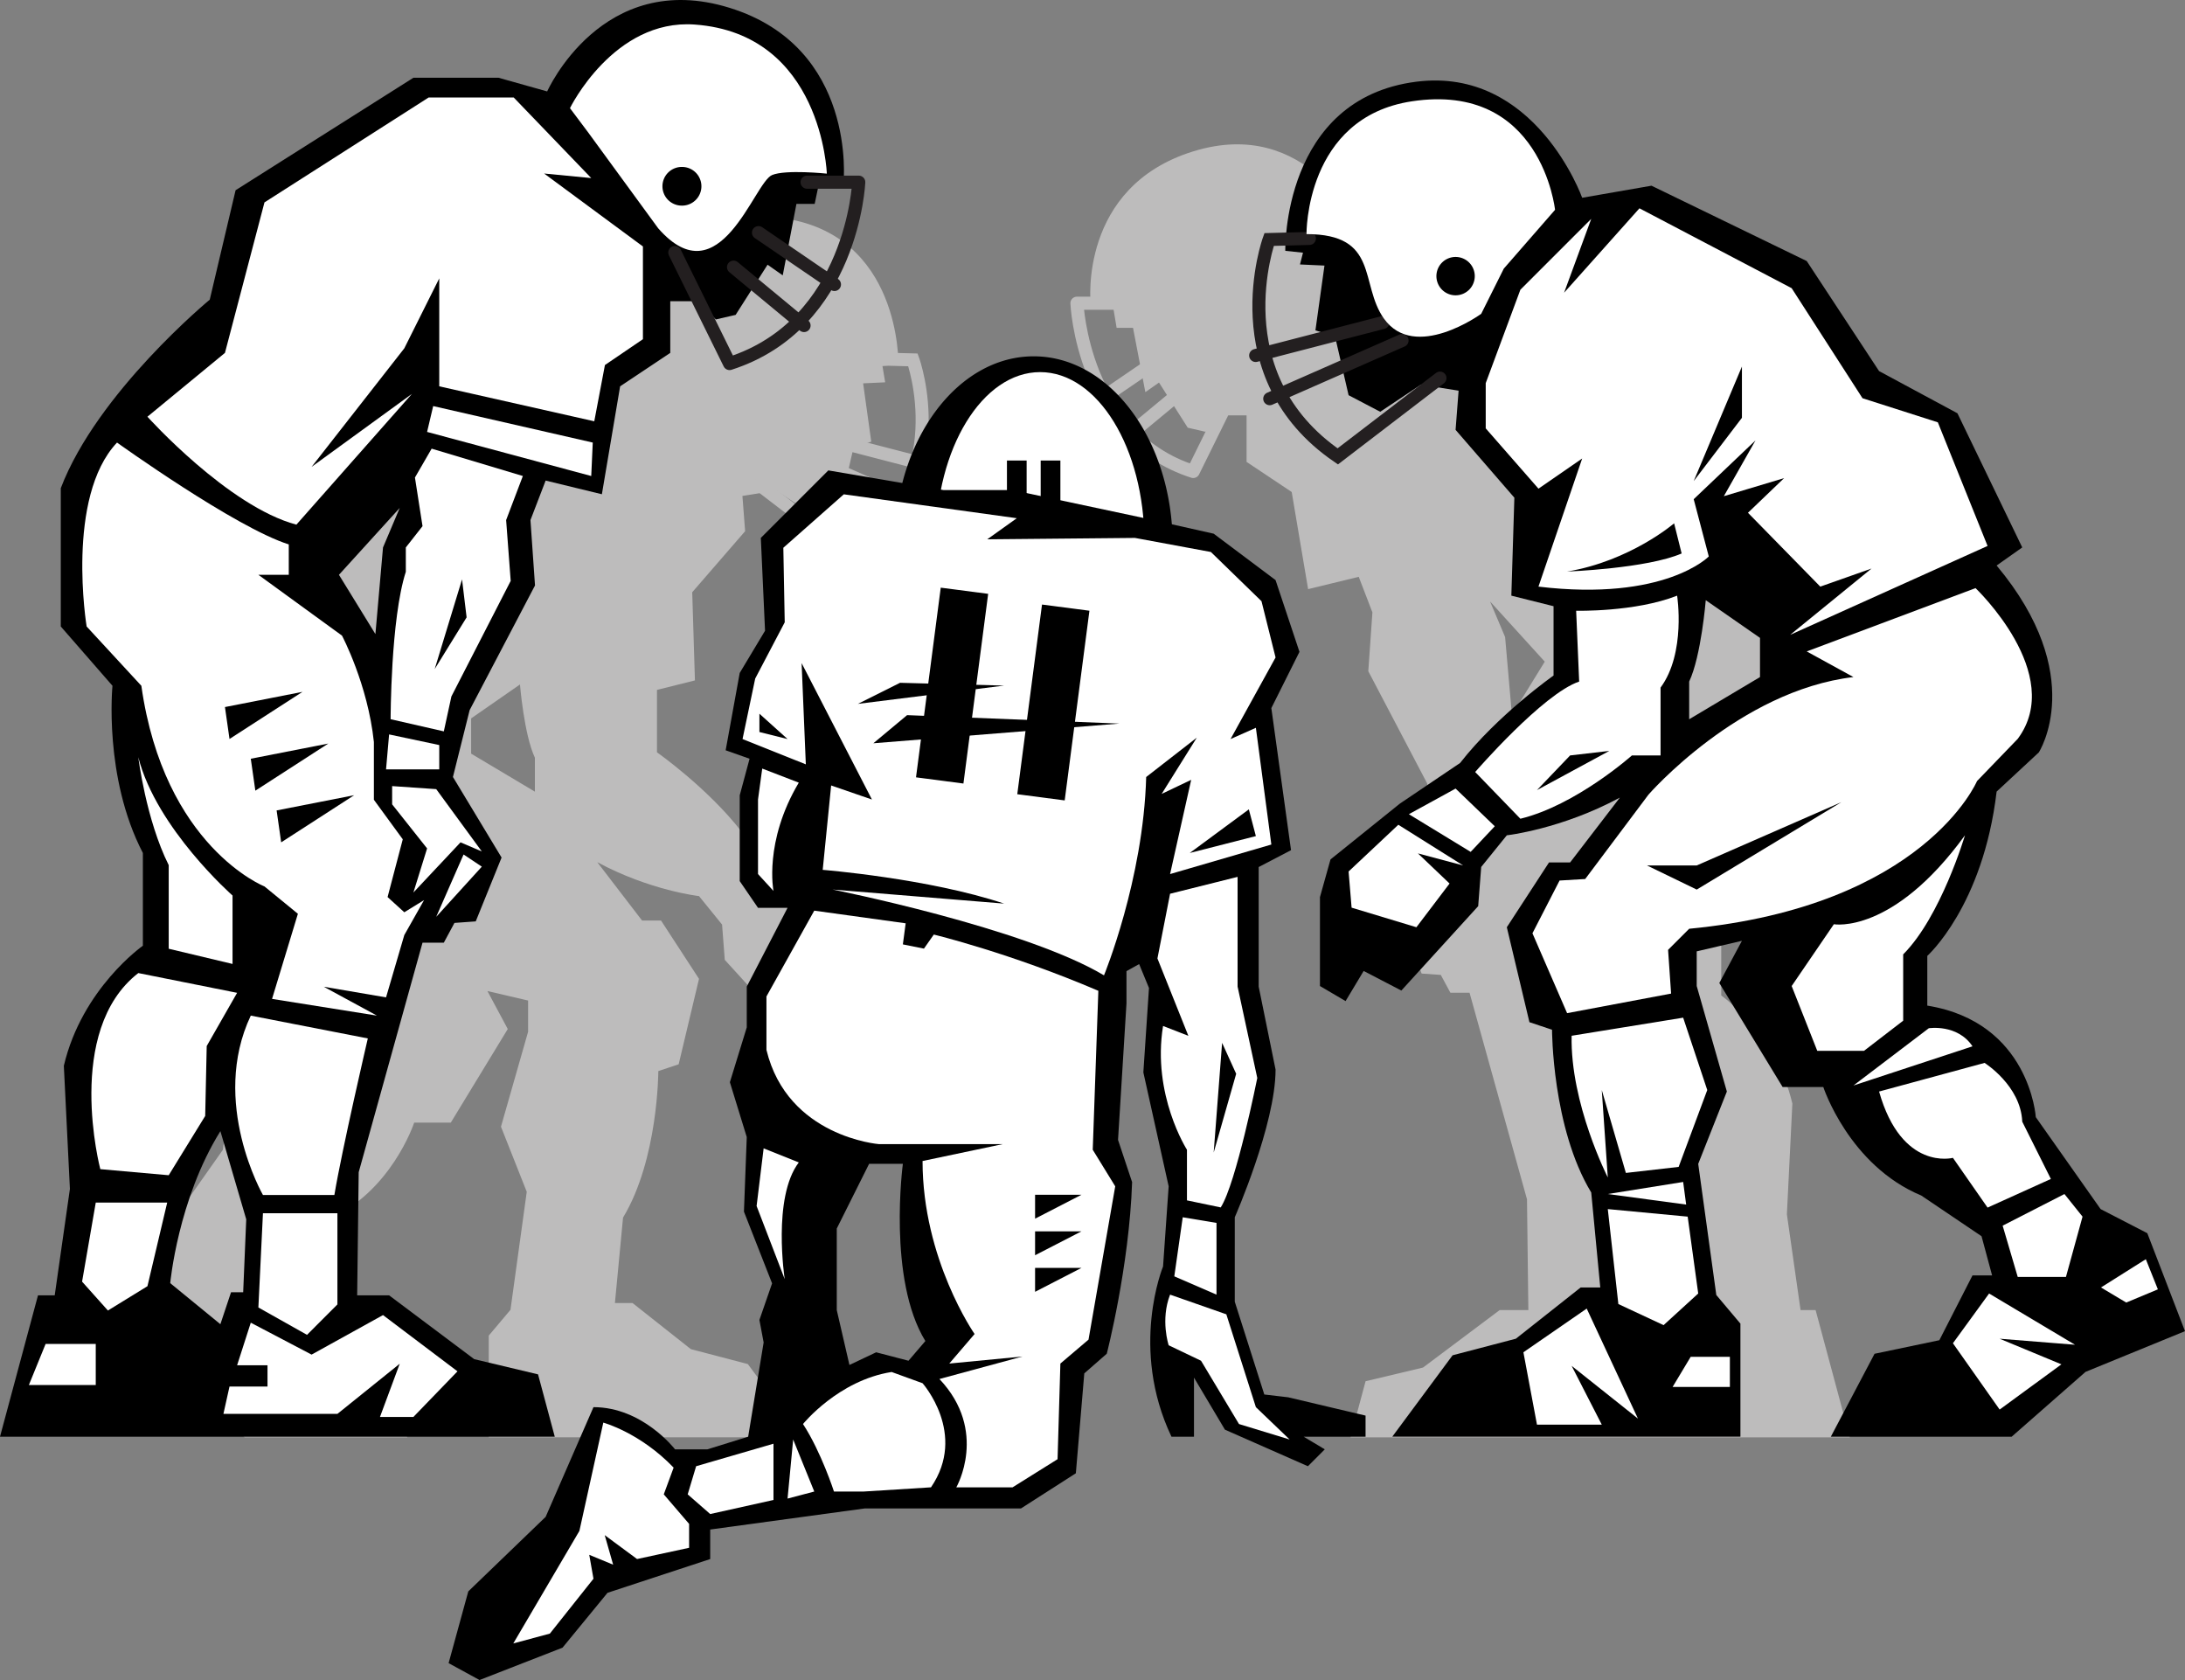
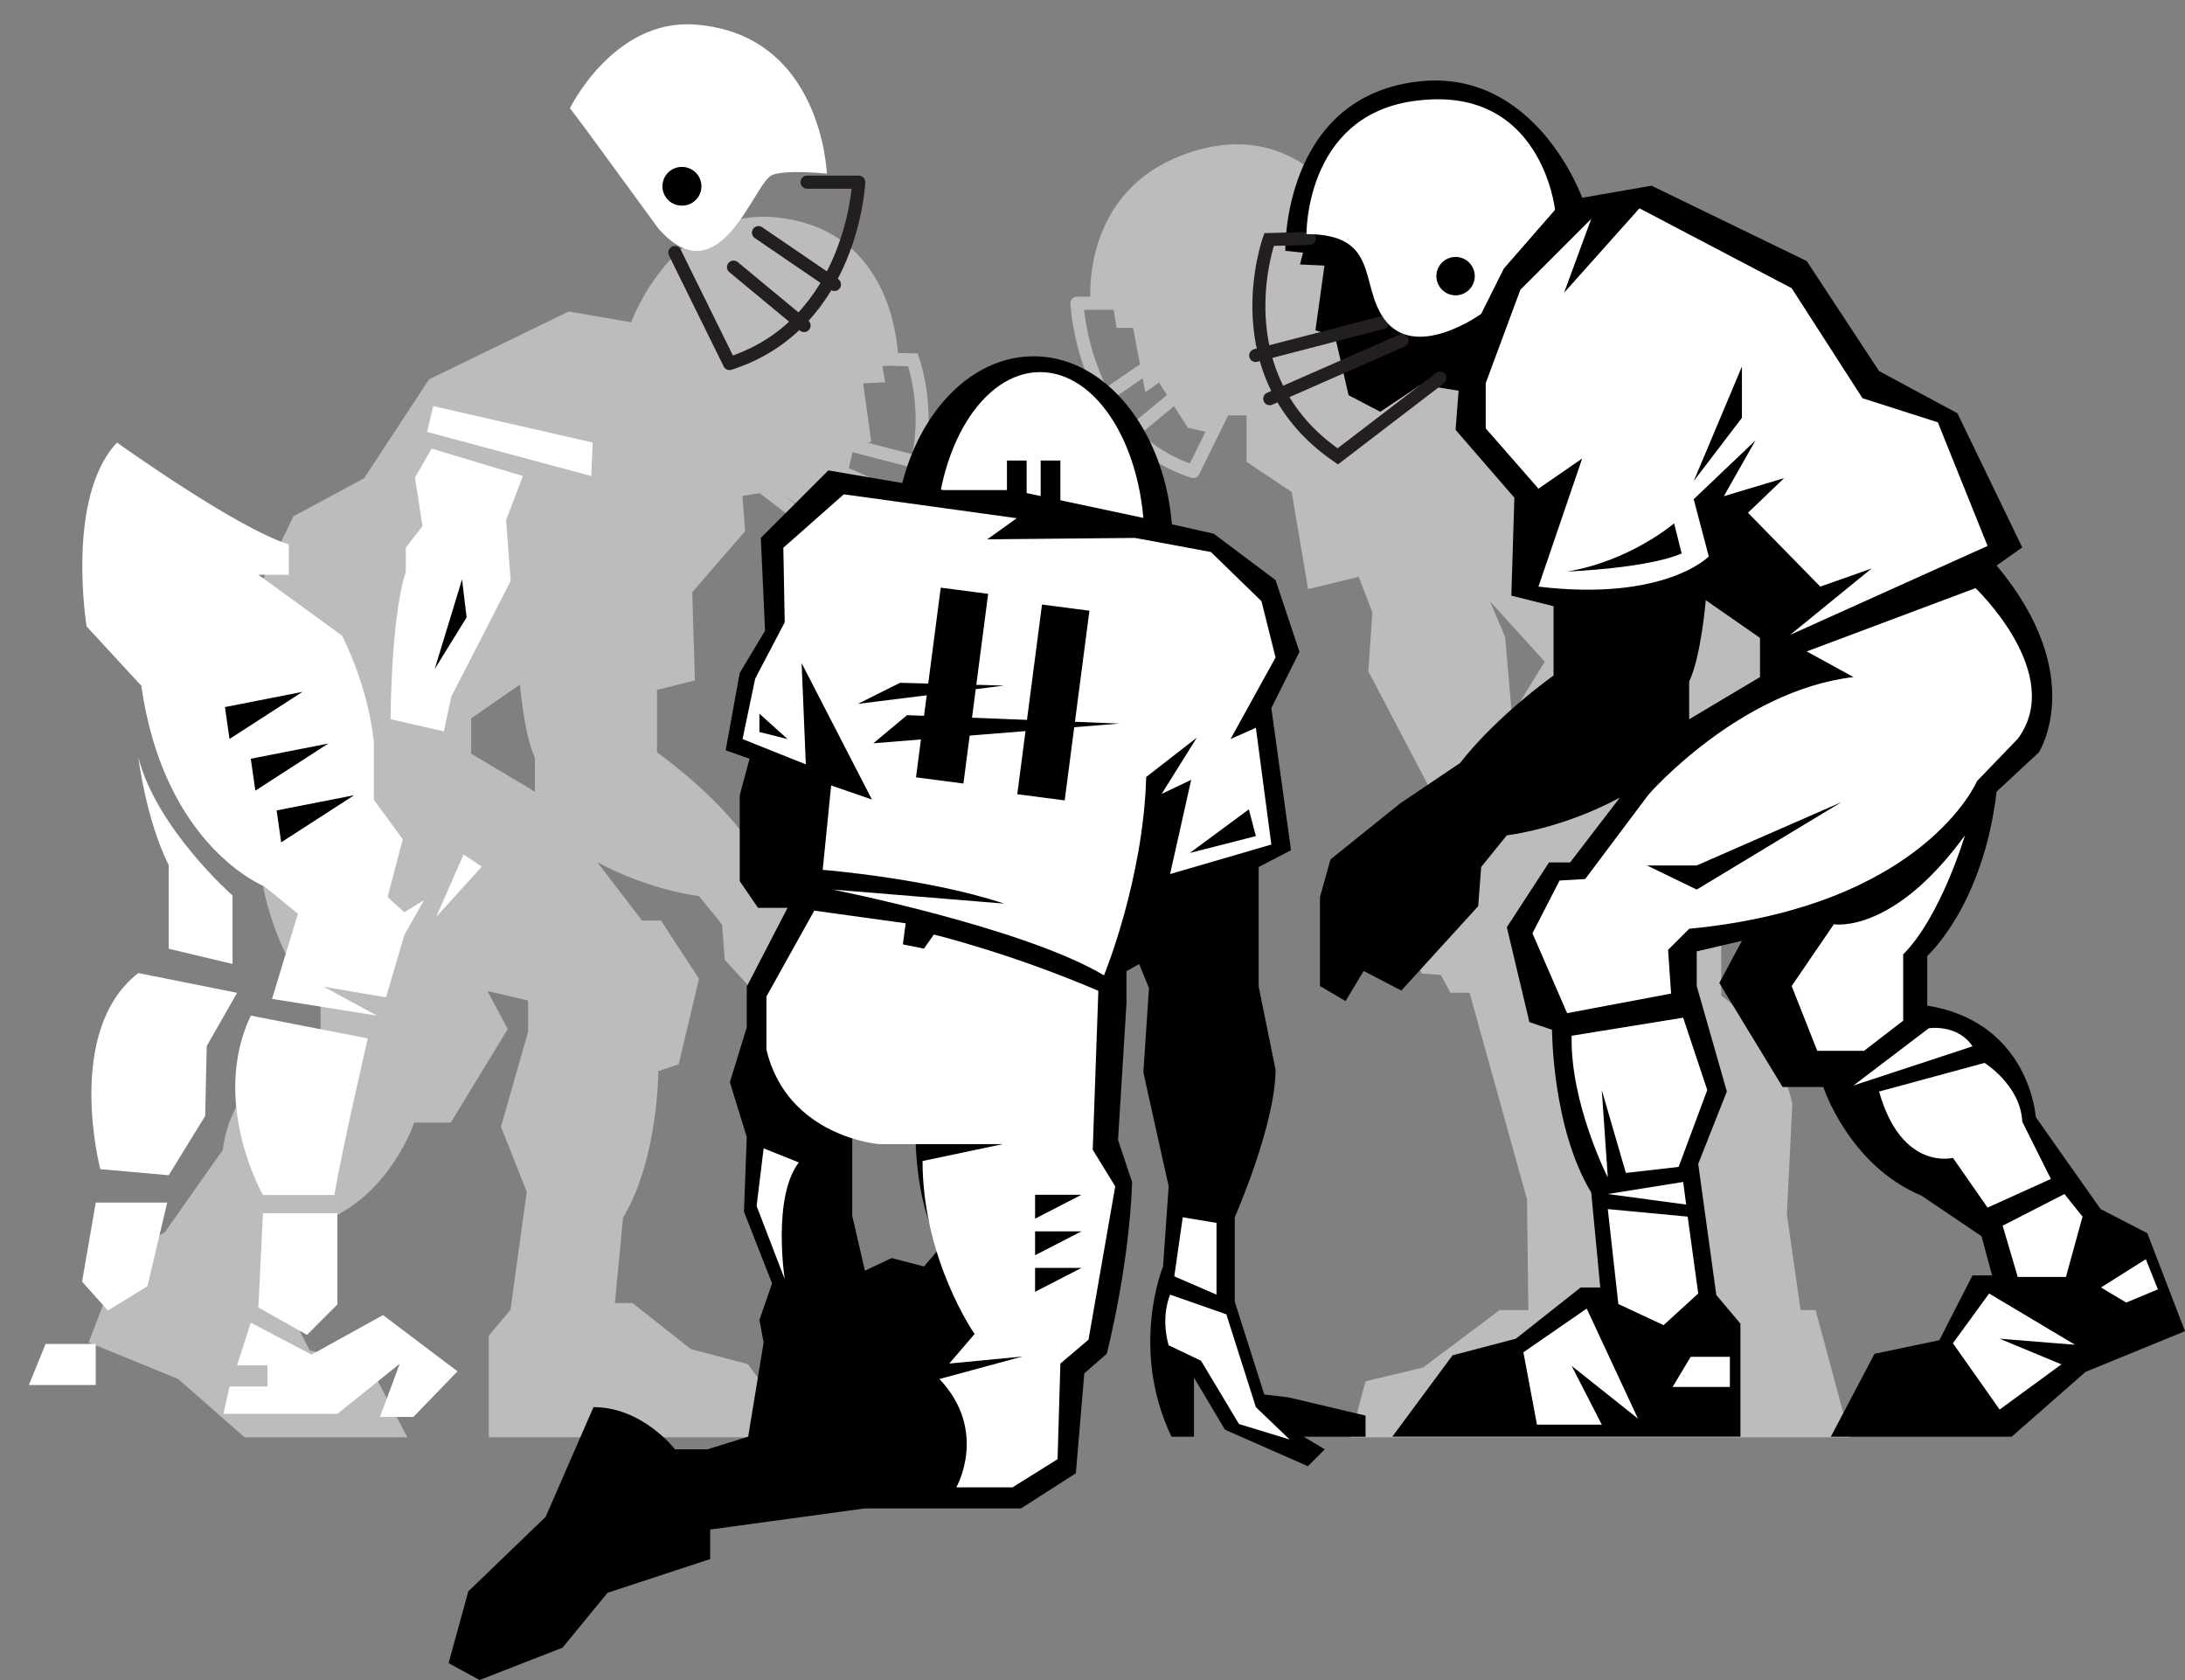
<svg xmlns="http://www.w3.org/2000/svg" width="539.992" height="415.151">
  <rect width="100%" height="100%" fill="#808080" stroke="none" />
  <path fill="#bdbcbc" d="M269.531 74.928h5.41l1.016 6.086h4.055l3.043 15.887 3.379-2.367 7.101 11.156 4.395 1.016 4.054-4.059h6.086v11.496l11.157 7.438 4.054 24 12.512-3.043 3.379 8.789-1.016 14.539 14.54 27.719 3.718 14.875-10.82 17.918 5.75 14.199 4.73.336 2.367 4.398h4.735l14.199 51.047.336 27.383h-7.098l-18.933 14.195-14.2 3.383-3.718 13.86h123.394l-8.453-31.438h-3.719l-3.379-23.668 1.352-27.379c-4.059-17.242-17.578-26.707-17.578-26.707v-20.621c8.789-16.906 6.758-37.188 6.758-37.188l11.496-13.187v-30.762c-8.113-21.297-33.13-41.918-33.13-41.918l-5.75-24.34-39.55-25.02H346.27l-10.817 3.044s-12.172-27.383-40.566-18.59c-28.399 8.79-25.356 37.523-25.356 37.523zm132.86 231.907 5.746-19.606c9.465 15.211 11.156 33.805 11.156 33.805l-11.156 9.129-2.367-7.098h-2.704zm-34.145-158.211 13.52 14.875-8.114 13.183-1.687-19.27-3.719-8.788" />
  <path fill="none" stroke="#bdbcbc" stroke-linecap="round" stroke-linejoin="round" stroke-width="3.242" d="M277.645 74.928h-11.493s1.352 32.793 28.735 41.579l12.168-24.676" />
  <path fill="none" stroke="#bdbcbc" stroke-linecap="round" stroke-width="3.242" d="m278.32 108.057 21.637-17.918m-28.398 8.789 21.3-14.535" />
  <path fill="#bdbcbc" d="m21.91 331.714 22.121 9.05 16.426 14.414h40.227l-9.723-18.437-14.414-3.016-7.375-14.414h-4.356l2.344-8.715 13.41-9.05c16.09-6.703 21.79-24.133 21.79-24.133h9.046l14.082-23.13-5.027-9.386 10.055 2.348v7.707l-6.707 23.465 6.37 16.09-4.023 29.164-5.363 6.367v25.14h77.434l-13.41-18.101-14.079-3.688-14.414-11.394h-4.355l2.008-21.117c8.718-14.414 8.718-36.203 8.718-36.203l5.028-1.676 5.027-21.117-9.387-14.414h-4.691l-11.063-14.415c13.075 7.04 25.141 8.38 25.141 8.38l5.7 7.038.667 8.72 17.098 18.769 8.379-4.36 4.023 6.707 5.7-3.355v-19.777l-2.348-8.38-15.418-12.402-13.41-9.047c-8.38-10.73-20.782-19.445-20.782-19.445v-15.418l9.383-2.344-.668-21.789 13.074-15.086-.671-8.714 8.378-1.34 9.051 6.03 7.04-3.683 3.019-13.074 4.355-1.34-2.011-14.414 5.449-.254-.672-4.02 3.937-.421s.754-32.414-29.16-36.2c-26.48-3.35-36.875 25.81-36.875 25.81l-15.418-2.68-34.523 16.757-16.09 24.473-17.434 9.383-14.414 29.832 5.7 4.023C43.363 185.902 54.426 203 54.426 203l9.383 8.715c3.015 25.476 15.421 36.535 15.421 36.535v11.062C56.437 263 55.094 284.116 55.094 284.116l-14.414 20.45-10.39 5.359zm94.528-154.192 12.066-8.379s1.004 12.403 3.687 18.102v8.379l-15.754-9.387v-8.715" />
  <path fill="none" stroke="#bdbcbc" stroke-linecap="round" stroke-width="3.215" d="m216.66 88.694 8.965.238s10.969 30.27-15.273 48.227l-22.735-17.41m37.871 4.59-29.441-12.95m32.57 3.341-28.3-7.34" />
-   <path d="M180.3 1.932c-31.554-9.765-45.073 20.66-45.073 20.66l-12.02-3.378h-21.039L58.223 47.007l-6.387 27.046s-27.797 22.915-36.813 46.579v34.18l12.774 14.652s-2.254 22.535 7.512 41.316v22.914s-15.024 10.516-19.532 29.672l1.5 30.426-3.754 26.297H9.391L0 355.022h137.102l-4.13-15.402-15.777-3.758-21.035-15.773h-7.89l.378-30.426 15.774-56.719h5.262l2.629-4.883 5.257-.379 6.387-15.773-12.02-19.91 4.13-16.528 16.152-30.8-1.125-16.153 3.754-9.765 13.898 3.379 4.508-26.668 12.394-8.262V74.428h6.762l4.508 4.508 4.883-1.125 7.89-12.398 3.754 2.629 3.383-17.653h4.508l1.125-5.37h6.012s3.379-33.321-28.172-43.087zM60.099 319.335h-3.004l-2.63 7.89-12.394-10.144s1.88-20.66 12.395-37.563l6.387 21.79zM94.656 135.28l-1.879 21.41-9.011-14.648 15.023-16.528-4.133 9.766" />
  <path fill="none" stroke="#231f20" stroke-linecap="round" stroke-linejoin="round" stroke-width="3.242" d="M199.457 45.018h12.77s-1.5 35.047-31.926 44.813l-13.524-27.422" />
  <path fill="#fff" d="M204.34 42.905s-10.16-1.059-13.531.348c-4.508 1.875-12.864 30.586-28.13 13.18l-17.312-23.696-4.508-6.012S151.664 4.64 171.66 6.065c31.55 2.254 32.68 36.84 32.68 36.84" />
  <path d="M168.563 50.811a4.78 4.78 0 1 1 0-9.559 4.78 4.78 0 1 1 0 9.56" />
  <path fill="none" stroke="#231f20" stroke-linecap="round" stroke-width="3.242" d="m198.707 80.44-17.422-14.426m24.934 4.282L187.453 57.49" />
  <path fill="#fff" d="m105.55 106.733 40.567 10.895.375-8.266-39.437-9.016-1.504 6.387" />
-   <path fill="#fff" d="m108.555 95.464 38.312 8.64 2.633-13.898 9.39-6.387V60.905l-24.417-18.027 11.644 1.125-19.156-19.907h-21.035L65.359 50.014l-9.765 37.188-19.157 15.773s19.907 22.164 36.81 26.672l28.546-32.304-24.79 18.03 22.915-29.3 8.637-17.277v26.668" />
  <path fill="#fff" d="m106.676 110.866 22.539 6.762-4.133 10.89 1.129 15.028-14.652 28.547-1.875 8.636-13.149-3.004s0-24.789 3.758-36.433v-6.012l4.129-5.258-1.875-12.02 4.129-7.136" />
  <path d="m114.188 143.167-6.758 22.164 7.886-12.774zm0 0" />
  <path fill="#fff" d="M28.922 109.362s29.3 21.035 42.445 25.168v7.512h-7.512l20.66 15.023s6.387 12.02 7.887 26.297v14.27l7.137 9.77-3.754 14.273 4.133 3.757 4.883-3.007-4.883 8.64-4.512 15.399-15.398-2.63 13.148 7.137-25.922-4.132 6.387-21.032-8.262-6.761s-24.793-9.766-30.425-49.582L21.41 154.81s-5.258-31.926 7.512-45.449" />
  <path d="m56.719 182.608-1.125-7.887 19.156-3.757zm6.386 12.774-1.128-7.891 19.16-3.754zm6.383 12.769-1.125-7.887 19.157-3.757zm0 0" />
-   <path fill="#fff" d="m96.16 181.483 12.395 2.629v6.008H95.406l.754-8.637m.75 12.77 10.895.75 11.27 15.402-5.262-2.254-11.645 12.395 3.383-10.891-8.64-10.895v-4.507" />
  <path fill="#fff" d="m114.566 211.155-6.761 15.402 11.27-12.394zm-23.664 45.453s-6.386 27.418-8.265 38.688H64.984s-13.148-22.914-3.007-44.325l28.925 5.637m-25.918 43.195h18.403v22.536l-7.512 7.515-12.02-6.761 1.13-23.29" />
  <path fill="#fff" d="m61.977 326.85 15.027 7.887 17.652-9.766 18.406 13.899-10.894 11.27h-8.262l4.883-13.15-15.402 12.395H55.215l1.504-6.761h9.39v-5.258h-7.511l3.379-10.516m-50.707 5.258h12.394v10.14H7.137l4.133-10.14m9.015-15.402 6.383 7.136 9.77-6.007 4.882-20.66H23.664l-3.379 19.53m4.505-27.796s-9.013-34.18 9.39-48.453l24.418 4.883-7.512 13.148-.375 17.277-9.016 14.649-16.906-1.504m9.391-101.793s1.879 15.402 7.515 26.668v20.66l15.774 3.758v-16.906s-18.782-16.524-23.29-34.18" />
  <path d="m530.68 304.74-11.543-5.96-16.016-22.719s-1.492-23.465-26.816-27.562v-12.29s13.78-12.288 17.132-40.597l10.426-9.684s12.293-18.992-10.426-46.183l6.333-4.469-16.016-33.148-19.367-10.426-17.88-27.192-38.362-18.62-17.133 2.98s-11.543-32.406-40.969-28.68c-33.238 4.207-32.402 41.79-32.402 41.79l4.375.464-.743 2.906 6.051.278-2.234 16.015 4.844 1.489 3.351 14.527 7.82 4.098 10.055-6.704 9.313 1.489-.746 9.683 14.527 16.762-.746 24.207 10.43 2.606v17.136s-13.782 9.684-23.094 21.602l-14.899 10.054-17.129 13.782-2.609 9.312v21.973l6.332 3.723 4.469-7.446 9.312 4.84 18.992-20.855.747-9.684 6.332-7.824s13.41-1.488 27.933-9.309l-12.289 16.012h-5.215l-10.43 16.016 5.587 23.464 5.585 1.864s0 24.207 9.688 40.222l2.234 23.465h-4.843l-16.016 12.664-15.64 4.098-14.9 20.113h86.036v-27.937l-5.96-7.075-4.47-32.402 7.079-17.879-7.45-26.07v-8.567l11.172-2.605-5.586 10.426 15.645 25.699h10.054s6.332 19.367 24.207 26.816l14.899 10.055 2.61 9.684h-4.844l-8.192 16.015-16.015 3.352-10.801 20.488h44.691l18.25-16.015 24.582-10.059zm-95.72-137.433-17.503 10.43v-9.312c2.98-6.333 4.098-20.114 4.098-20.114l13.406 9.313v9.683" />
  <path fill="none" stroke="#231f20" stroke-linecap="round" stroke-width="3.215" d="m323.602 58.925-9.961.261s-12.184 33.637 16.968 53.59l25.262-19.344m-42.078 5.098 32.71-14.387m-36.187 3.707 31.446-8.152" />
  <path fill="#fff" d="M322.883 57.85s-.36-28.828 26.043-32.816c32.031-4.844 35.383 26.816 35.383 26.816l-12.664 14.524-5.586 11.172S349.645 89.479 342 78.702c-6.04-8.512-1.043-20.852-19.117-20.852m99.417 79.66s-10.8 11.176-42.09 7.45l10.802-31.657-10.801 7.45-13.035-14.899V94.678l8.566-23.09 17.508-17.503-6.707 18.25 18.625-20.86 37.617 19.739 17.504 27.191 18.621 5.957 12.29 30.543-48.79 21.973 20.113-16.387-12.664 4.469-17.875-18.25 8.938-8.567-14.899 4.469 7.82-13.781-15.269 14.527 3.727 14.152" />
  <path d="M387.29 141.237s19.737-.746 28.304-4.469l-1.86-7.449s-10.8 9.309-26.445 11.918m31.285-22.347 11.918-15.645V90.58Zm0 0" />
-   <path fill="#fff" d="M389.523 150.92s14.528.372 24.954-3.726c0 0 2.234 14.152-4.094 22.719v16.762h-7.078s-13.782 12.289-27.563 15.644l-11.172-11.547s16.762-19.367 25.7-22.347l-.747-17.504m-29.796 43.945 9.683 9.312-5.957 6.332-15.27-9.312 11.544-6.332m-14.153 8.941 16.016 10.055-11.172-2.98 7.82 7.449-8.195 10.8-16.016-4.84-.742-8.937 12.29-11.547" />
  <path d="m379.84 195.24 17.879-9.683-9.684 1.118zm0 0" />
  <path fill="#fff" d="m446.508 160.975 41.715-15.644s22.347 21.23 10.43 37.246l-10.06 10.43s-13.034 30.914-71.136 36.5l-5.215 5.214.746 10.801-25.699 4.84-8.566-19.738 6.703-13.035 6.332-.375 15.644-20.856s22.348-25.7 50.653-29.05l-11.547-6.333" />
  <path d="m407.027 213.862 12.293 5.961 35.754-21.602-35.754 15.641h-12.293" />
  <path fill="#fff" d="m388.406 255.948 27.563-4.469 5.957 17.88-7.074 18.995-13.04 1.489-5.957-20.485 1.489 21.602s-9.309-18.25-8.938-35.012m8.938 39.109 18.625-2.98.742 5.586zm0 3.723 19.742 1.863 2.605 18.996-8.566 7.82-11.172-5.214-2.61-23.465m88.27-92.367s-5.957 20.113-15.27 29.426v16.386l-9.683 7.45h-11.547l-6.328-16.016 10.426-15.27s14.527 2.606 32.402-21.976m-27.558 61.827 18.62-14.151s7.079-1.118 10.802 4.468l-29.422 9.684m6.332 1.489 26.07-7.075s8.938 5.586 9.313 14.523l7.074 14.153-15.645 7.078-8.562-12.293s-12.664 3.355-18.25-16.387m30.539 33.149 15.27-7.82 4.472 5.585-4.098 14.899h-11.918l-3.726-12.664m35.383 8.285 2.98 7.449-7.82 3.262-6.242-3.727 11.082-6.984m-47.672 20.765 11.543 16.387 15.27-11.172-15.27-6.332 18.625 1.489-21.23-12.66-8.938 12.288m-106.149 2.235 3.352 17.879h16.015l-7.449-14.528 16.387 13.036-12.66-27.188-15.645 10.8m41.344 1.118h9.68v7.45h-14.153l4.473-7.45" />
  <path d="M359.727 72.975a4.738 4.738 0 0 1-4.739-4.738 4.74 4.74 0 1 1 4.738 4.738m-69.91 61.735c0-25.77-15.382-46.66-34.359-46.66-18.98 0-34.363 20.89-34.363 46.66" />
  <path fill="#fff" d="M282.82 133.948c0-23.191-11.539-41.996-25.773-41.996-14.23 0-25.77 18.805-25.77 41.996" />
-   <path d="m184.898 355.022-10.078 3.125h-7.996s-7.992-10.426-20.156-10.426l-11.82 27.11-19.118 18.422-4.863 17.726 7.645 4.172 20.508-7.996 11.12-13.555 25.376-8.343v-7.297l38.23-5.215h38.582l13.555-8.688 2.086-24.68 5.558-4.863s5.563-21.55 6.258-42.402l-3.476-10.43 2.086-33.71v-7.997l3.128-1.738 2.434 5.91-1.39 20.852 6.253 28.156-1.386 19.809s-8.344 20.16 2.082 42.058h5.562v-14.601l7.649 12.863 20.503 9.035 4.172-4.172-5.215-3.125h15.293v-5.215l-19.117-4.52-5.906-.694-7.3-22.938V300.8s10.081-22.938 10.081-36.493l-4.172-20.507v-29.543l7.993-4.172-4.864-35.106 6.95-13.902-5.907-17.727-15.293-11.468-17.03-3.825-32.673-6.949h-17.031l-28.5-4.867-16.684 16.684 1.043 22.937-6.258 10.43-3.476 19.113 5.91 2.086-2.434 9.039v21.2l4.52 6.605h7.3l-10.08 19.465v10.078l-4.172 13.554 4.172 13.555-.696 18.422 6.954 17.726-3.13 9.036 1.044 5.562zm39.622-18.77-7.993-2.085-6.601 3.129-3.13-13.555v-20.16l7.993-15.988h8.344s-3.824 28.5 5.558 43.792l-4.171 4.868" />
+   <path d="m184.898 355.022-10.078 3.125h-7.996s-7.992-10.426-20.156-10.426l-11.82 27.11-19.118 18.422-4.863 17.726 7.645 4.172 20.508-7.996 11.12-13.555 25.376-8.343v-7.297l38.23-5.215h38.582l13.555-8.688 2.086-24.68 5.558-4.863s5.563-21.55 6.258-42.402l-3.476-10.43 2.086-33.71v-7.997l3.128-1.738 2.434 5.91-1.39 20.852 6.253 28.156-1.386 19.809s-8.344 20.16 2.082 42.058h5.562v-14.601l7.649 12.863 20.503 9.035 4.172-4.172-5.215-3.125h15.293v-5.215l-19.117-4.52-5.906-.694-7.3-22.938V300.8s10.081-22.938 10.081-36.493l-4.172-20.507v-29.543l7.993-4.172-4.864-35.106 6.95-13.902-5.907-17.727-15.293-11.468-17.03-3.825-32.673-6.949h-17.031l-28.5-4.867-16.684 16.684 1.043 22.937-6.258 10.43-3.476 19.113 5.91 2.086-2.434 9.039v21.2l4.52 6.605h7.3l-10.08 19.465v10.078l-4.172 13.554 4.172 13.555-.696 18.422 6.954 17.726-3.13 9.036 1.044 5.562m39.622-18.77-7.993-2.085-6.601 3.129-3.13-13.555v-20.16l7.993-15.988h8.344s-3.824 28.5 5.558 43.792l-4.171 4.868" />
  <path fill="#fff" d="m299.25 136.401-18.77-3.476-36.496.347 7.301-5.215-42.75-5.906-14.945 13.207.344 18.422-7.297 13.902-3.13 14.946 15.641 6.254-1.043-25.024 17.38 33.715-10.079-3.477-2.086 20.856s26.067 2.082 44.836 8.34l-42.402-3.477s47.27 9.387 67.082 21.203c0 0 9.73-23.636 10.426-49.008l12.511-9.73-8.687 13.902 7.297-3.476-5.215 23.285 25.027-7.297-3.824-28.848-6.258 2.782 11.125-20.16-3.476-13.903-12.512-12.164" />
  <path d="m226.379 192.089 6.113-46.871 11.719 1.527-6.113 46.875-11.72-1.531m25.028 4.171 6.114-46.87 11.718 1.527-6.113 46.875-11.719-1.532" />
  <path d="m215.832 183.67 60.824-4.867-52.48-2.086zm-3.824-9.734 36.148-4.52-25.719-.69zm0 0" />
  <path fill="#fff" d="m271.441 244.839-1.386 39.277 5.558 9.039-6.601 37.883-6.953 5.91-.696 23.633-11.12 6.953H236.34s7.992-13.902-4.172-26.766l20.508-5.558-18.074 1.738 6.253-7.3s-12.859-18.423-12.859-42.75l19.813-4.173h-30.586s-22.59-1.738-27.805-23.285v-13.207l11.816-21.203 22.59 3.129-.691 5.21 5.21 1.044 2.434-3.473s18.77 4.516 40.664 13.899" />
-   <path fill="#fff" d="m230.082 367.534-16.684 1.043h-7.296s-3.13-9.734-7.649-16.684c0 0 8.692-10.777 21.899-12.86l7.644 2.778s11.121 12.516 2.086 25.723m-34.062-11.82 5.214 12.863-6.601 1.738zm-4.864 1.043v13.902l-15.64 3.476-5.563-4.863 2.086-6.953 19.117-5.562m-42.058-5.211s9.039 2.433 17.379 11.12l-2.434 6.606 6.258 7.297v5.91l-12.86 2.778-7.996-5.907 2.086 7.301-5.906-2.437 1.043 5.91-10.777 13.558-9.036 2.43 16.336-27.805 5.907-26.761m48.312-158.145-9.035-3.476-1.043 7.648v18.418l3.824 4.172s-2.433-12.164 6.254-26.762m91.758 27.457 16.684-4.168v27.11l4.867 22.59s-5.215 26.07-9.035 31.976l-8.344-1.738v-12.512s-8.688-13.555-5.906-30.586l6.253 2.434-7.644-19.118 3.125-15.988" />
  <path d="m302.027 257.702-2.082 27.11 5.559-19.466zm0 0" />
  <path fill="#fff" d="m292.297 300.8-2.086 14.597 10.43 4.52V302.19l-8.344-1.39m-3.129 19.117 13.902 4.863 7.301 22.941 8.34 7.993-12.512-3.82-9.383-15.641-7.996-3.825s-2.086-6.257.348-12.511" />
  <path d="M267.273 295.237h-11.468v5.91zm0 9.039h-11.468v5.906zm0 9.035h-11.468v5.91zm0 0" />
  <path fill="#fff" d="m188.723 283.768-1.739 14.25 6.95 18.075s-3.125-20.16 3.476-28.848l-8.687-3.477" />
  <path d="m294.035 210.78 16.336-4.172-1.738-6.605zm-99.402-28.152-6.953-1.739v-4.52zm59.086-57.696v-11.125h-4.867v11.125h4.867m8.34 0v-11.125h-4.868v11.125h4.868" />
</svg>